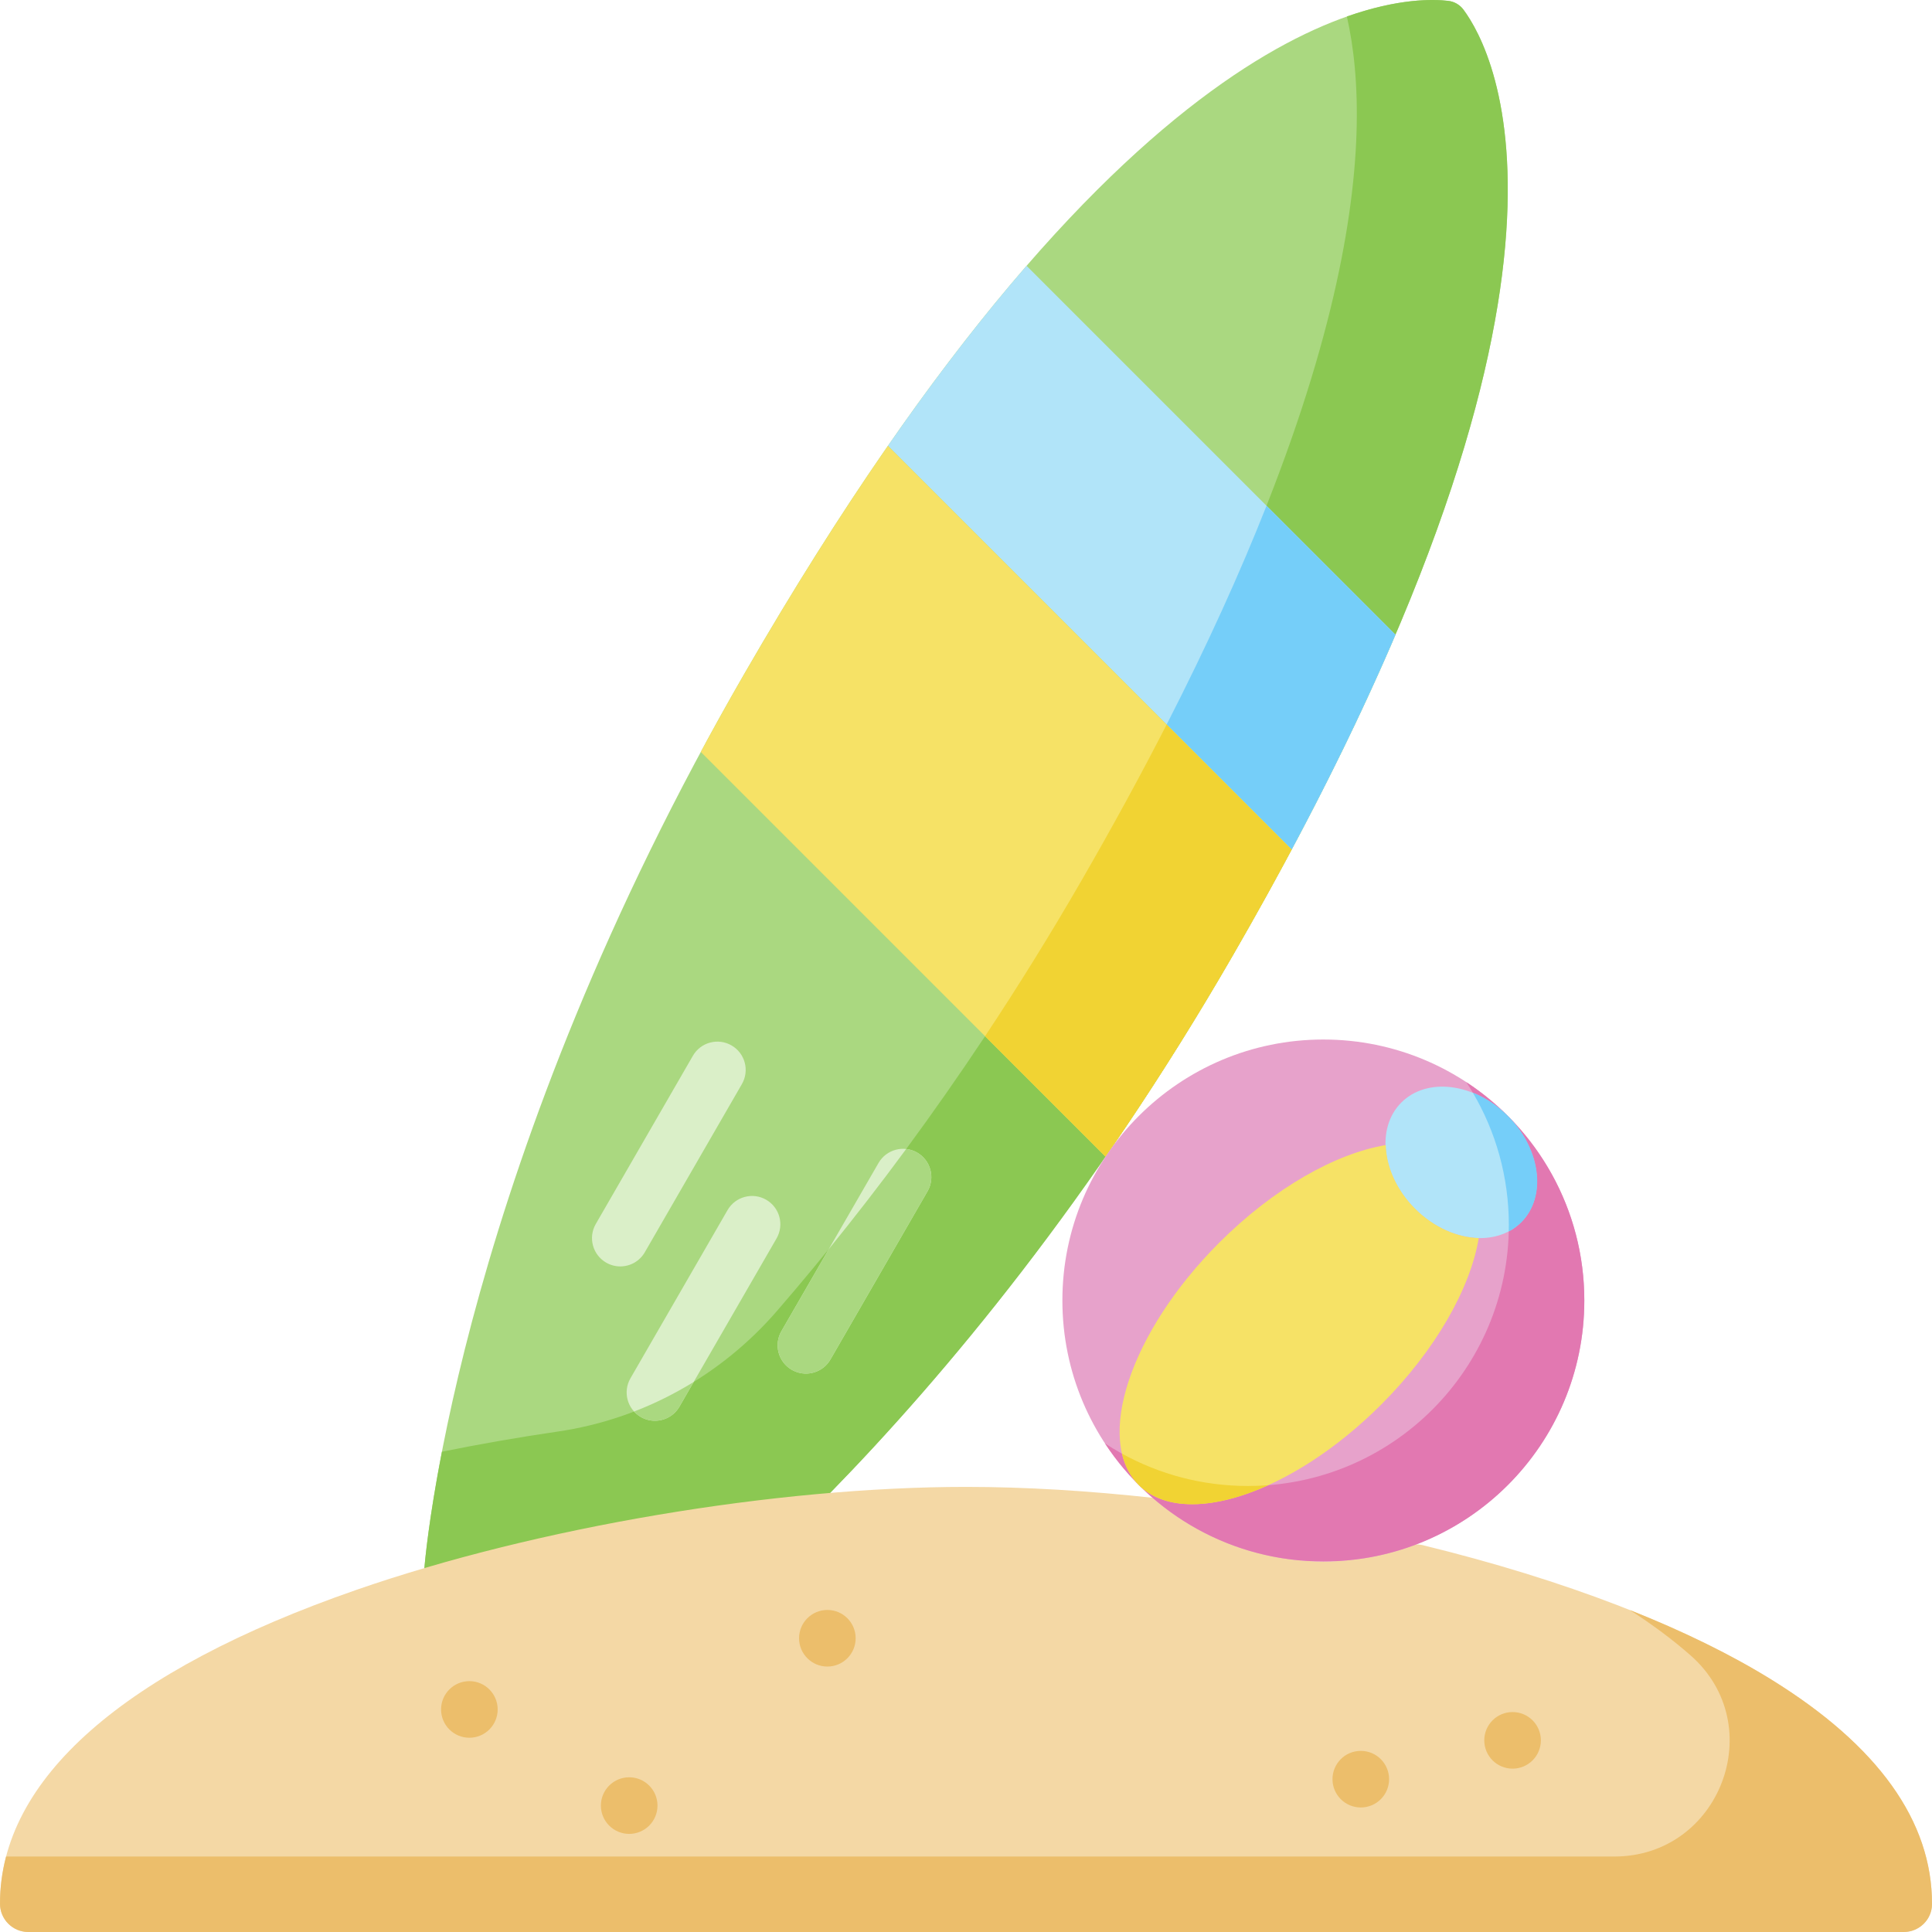
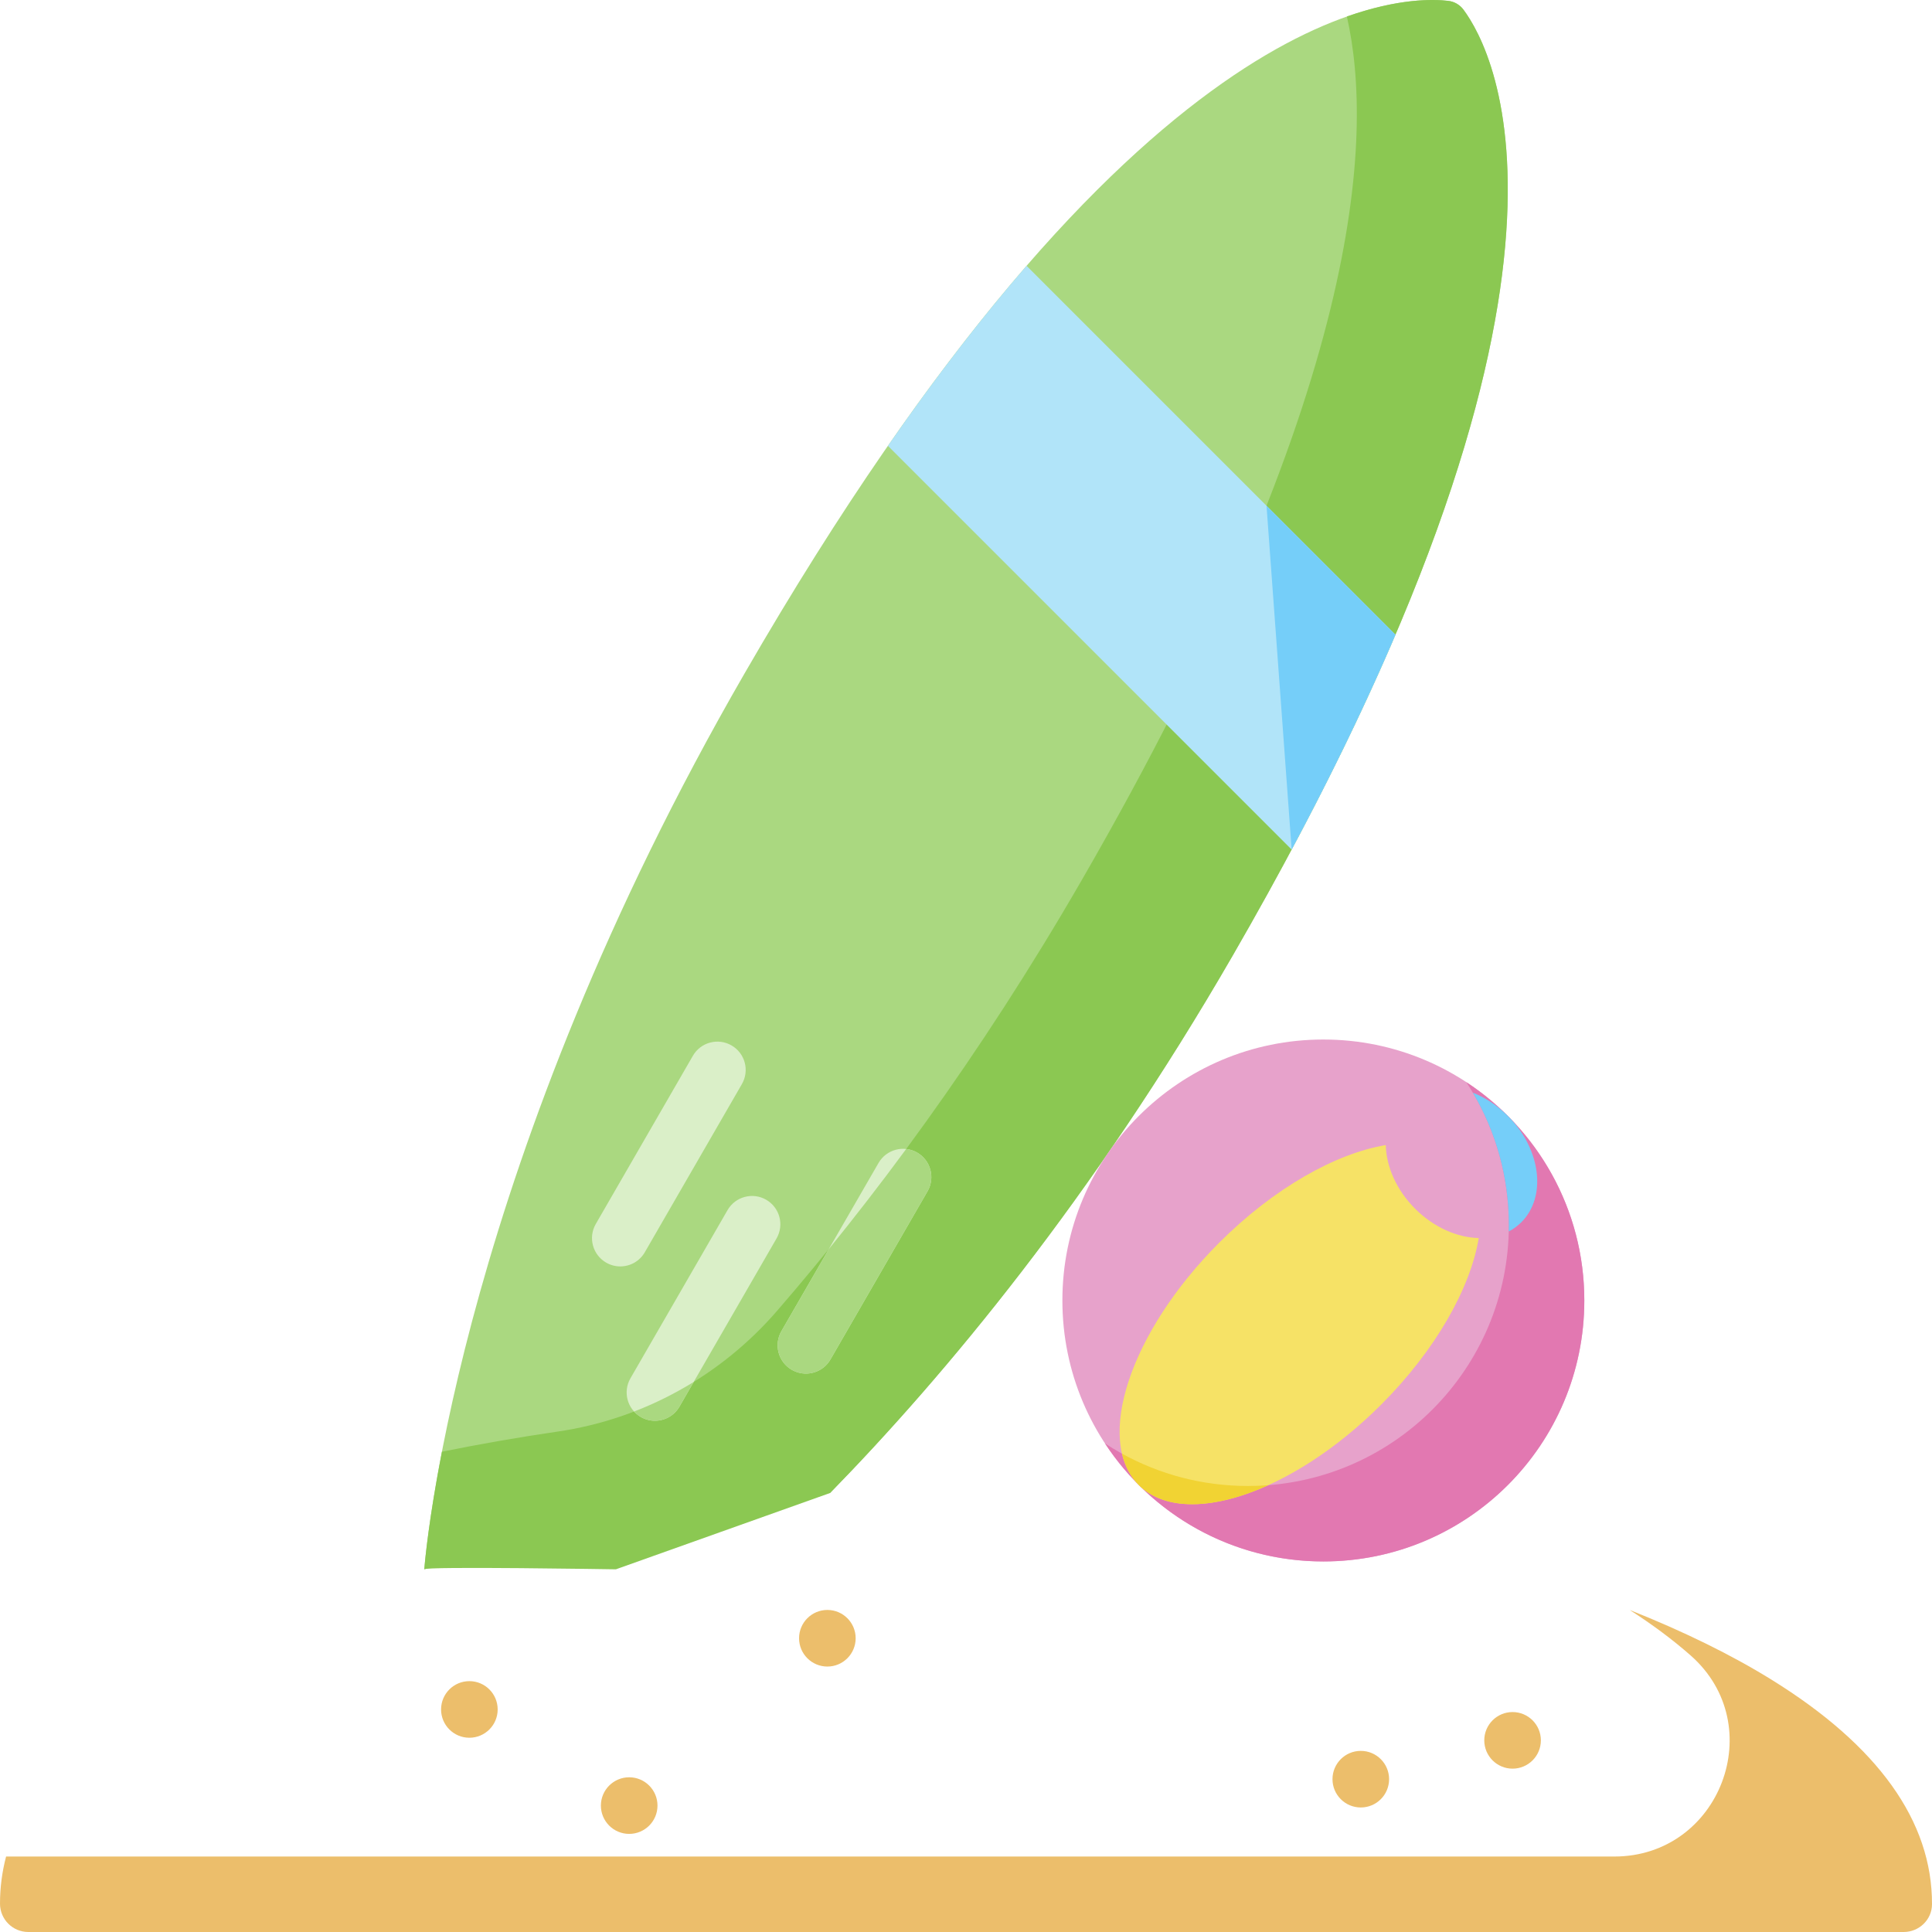
<svg xmlns="http://www.w3.org/2000/svg" id="Capa_1" enable-background="new 0 0 512 512" height="512" viewBox="0 0 512 512" width="512">
  <path d="m219.977 395.66c30.594-31.333 69.577-78.124 106.715-142.448 102.76-177.986 69.359-239.606 61.141-250.653-.97-1.304-2.425-2.144-4.039-2.332-13.676-1.594-83.74.29-186.501 178.277-74.493 129.027-84.18 229.216-84.861 237.382 34.6-10.452 73.043-17.301 107.545-20.226z" fill="#aad880" />
  <path d="m387.833 2.559c-.97-1.304-2.425-2.144-4.039-2.332-4.099-.478-13.263-.643-26.854 4.152 7.192 31.725 4.359 99.609-70.249 228.833-27.276 47.244-55.548 85.029-80.76 114.179-14.94 17.273-35.564 28.703-58.163 31.996-10.151 1.479-20.427 3.26-30.655 5.335-3.436 17.703-4.475 28.682-4.681 31.164.073-.828 50.78 0 50.78 0l56.765-20.226c30.594-31.333 69.577-78.124 106.715-142.448 102.76-177.986 69.359-239.606 61.141-250.653z" fill="#8bc852" />
  <path d="m235.307 118.149 106.995 106.996c11.057-20.701 20.122-39.637 27.51-56.938l-97.763-97.763c-11.527 13.28-23.795 29.031-36.742 47.705z" fill="#b1e4f9" />
-   <path d="m342.302 225.144c11.057-20.701 20.122-39.637 27.51-56.938l-34.173-34.173c-6.893 17.461-15.588 36.736-26.467 57.981z" fill="#75cef9" />
-   <path d="m235.307 118.149c-12.095 17.445-24.783 37.441-38.013 60.356-4.047 7.01-7.903 13.935-11.576 20.764l107.258 107.258c11.22-16.225 22.552-33.977 33.716-53.315 5.599-9.698 10.794-19.05 15.61-28.068z" fill="#f6e266" />
-   <path d="m327.343 252.083c.158-.275.316-.55.474-.825.082-.143.164-.286.246-.428.1-.174.199-.347.299-.521.09-.157.18-.315.27-.472.095-.166.19-.331.284-.497.094-.163.187-.327.28-.49.096-.168.191-.335.287-.503.083-.147.167-.293.25-.44.118-.208.237-.416.355-.623.063-.112.127-.224.191-.336.133-.234.265-.467.397-.7.123-.218.247-.435.369-.652.104-.185.209-.369.313-.553.077-.137.155-.274.232-.411.105-.186.21-.372.314-.557.078-.139.157-.279.235-.418.095-.169.19-.338.285-.507.097-.173.195-.346.292-.519.076-.135.151-.269.227-.404.101-.18.201-.359.302-.539.079-.14.157-.28.235-.42.097-.173.194-.346.29-.519.09-.16.179-.32.268-.48.083-.148.166-.296.248-.444.092-.164.183-.328.274-.492.215-.385.428-.77.642-1.154.028-.05.055-.099.083-.149.124-.223.247-.446.37-.668.047-.086.095-.171.142-.256.128-.231.256-.462.383-.693.035-.064.071-.128.106-.193.131-.237.261-.473.391-.71.033-.06.066-.119.098-.179.137-.249.274-.498.411-.747.015-.027.03-.054.045-.082.94-1.712 1.868-3.413 2.781-5.103l.004-.008c.771-1.424 1.532-2.84 2.284-4.248l-33.13-33.13c-6.649 12.985-14.113 26.706-22.48 41.198-8.49 14.706-17.077 28.495-25.638 41.393l31.922 31.922c.873-1.262 1.746-2.533 2.62-3.813.007-.011.015-.021.022-.032 1.398-2.049 2.798-4.121 4.198-6.218.013-.02.027-.04.04-.06.318-.476.636-.954.954-1.433.041-.061.082-.122.122-.184.319-.481.639-.963.958-1.447.017-.025.033-.05.05-.075.158-.239.316-.478.473-.717.071-.108.142-.215.213-.323.248-.376.495-.753.743-1.13.086-.132.173-.263.259-.395.243-.372.487-.744.73-1.117.079-.122.159-.243.238-.365.145-.223.291-.446.436-.669.089-.138.179-.275.268-.413.233-.359.467-.719.7-1.08.095-.146.189-.292.284-.439.134-.207.267-.413.401-.621.191-.297.383-.594.574-.892.127-.198.255-.397.382-.595l.417-.651c.172-.268.343-.536.515-.805.123-.192.245-.384.368-.577.128-.201.256-.401.384-.602.197-.31.394-.62.59-.93.108-.171.217-.343.325-.514.196-.309.392-.619.587-.93.097-.155.195-.309.292-.464.167-.265.334-.531.501-.797.104-.166.208-.332.313-.498.209-.333.417-.666.626-1 .103-.165.207-.331.31-.497.178-.286.356-.572.535-.859.12-.193.239-.385.359-.578.177-.285.354-.57.531-.856.081-.132.163-.263.244-.395.232-.376.465-.752.697-1.13.074-.12.147-.24.221-.36.237-.385.474-.771.71-1.157.043-.07.086-.141.13-.212.215-.351.43-.703.645-1.056.077-.126.154-.252.23-.378.234-.385.469-.77.703-1.156.066-.108.131-.216.197-.324.246-.406.492-.812.738-1.22l.087-.144c.237-.392.474-.786.71-1.179.056-.093.112-.185.167-.278.249-.414.498-.829.746-1.245.05-.084.1-.168.15-.252.249-.417.499-.835.748-1.254.035-.059.07-.118.105-.176.242-.408.485-.817.727-1.226.044-.074.087-.147.131-.221.254-.429.508-.859.762-1.29.052-.089.105-.178.157-.267.255-.433.51-.867.765-1.302.012-.021.025-.043.038-.064.251-.429.502-.859.754-1.289.053-.09.105-.181.158-.271.243-.418.487-.836.73-1.255.06-.102.119-.205.178-.307.256-.442.512-.884.769-1.328.198-.342.395-.684.591-1.026.023-.036.043-.07.063-.105z" fill="#f1d333" />
+   <path d="m342.302 225.144c11.057-20.701 20.122-39.637 27.51-56.938l-34.173-34.173z" fill="#75cef9" />
  <path d="m173.563 376.514c-1.272 0-2.562-.324-3.743-1.006-3.587-2.071-4.816-6.658-2.745-10.245l25.731-44.568c2.07-3.587 6.656-4.818 10.245-2.745 3.587 2.071 4.816 6.658 2.745 10.245l-25.731 44.568c-1.389 2.405-3.911 3.751-6.502 3.751zm-2.683-44.652 25.731-44.568c2.071-3.587.842-8.174-2.745-10.245-3.589-2.073-8.175-.842-10.245 2.745l-25.731 44.568c-2.071 3.587-.842 8.174 2.745 10.245 1.182.682 2.471 1.006 3.743 1.006 2.592 0 5.113-1.345 6.502-3.751zm49.197 28.404 25.731-44.568c2.071-3.587.842-8.174-2.745-10.245-3.589-2.072-8.175-.842-10.245 2.745l-25.731 44.568c-2.071 3.587-.842 8.174 2.745 10.245 1.182.682 2.471 1.006 3.743 1.006 2.592.001 5.113-1.345 6.502-3.751z" fill="#daefc8" />
  <path d="m169.819 375.507c1.182.682 2.471 1.006 3.743 1.006 2.592 0 5.113-1.345 6.502-3.751l3.773-6.535c-5.01 3.098-10.3 5.727-15.804 7.847.506.553 1.103 1.039 1.786 1.433z" fill="#aad880" />
  <path d="m245.809 315.698c2.071-3.587.842-8.174-2.745-10.245-.924-.534-1.914-.847-2.91-.959-6.949 9.434-13.812 18.278-20.521 26.544l-12.545 21.729c-2.071 3.587-.842 8.174 2.745 10.245 1.182.682 2.471 1.006 3.743 1.006 2.592 0 5.113-1.346 6.502-3.751z" fill="#aad880" />
-   <path d="m469.479 445.138c-22.788-14.112-54.729-26.436-92.37-35.637-1.481-.362-3.031-.264-4.452.277-7.002 2.669-14.389 4.022-21.955 4.022-14.806 0-29.117-5.325-40.301-14.993-1.148-.992-2.57-1.613-4.078-1.78-17.849-1.981-34.779-2.985-50.323-2.985-50.382 0-113.787 10.708-161.531 27.281-61.802 21.452-94.469 50.214-94.469 83.177 0 4.142 3.357 7.5 7.5 7.5h497c4.143 0 7.5-3.358 7.5-7.5 0-21.917-14.306-41.889-42.521-59.362z" fill="#f4d8a5" />
  <path d="m469.479 445.138c-10.645-6.592-23.288-12.794-37.575-18.47 6.056 3.893 11.433 7.908 16.126 12.038 21.055 18.531 7.813 53.294-20.235 53.294h-426.182c-1.072 4.089-1.612 8.253-1.613 12.487-.001 4.146 3.354 7.513 7.5 7.513h497c4.083 0 7.488-3.265 7.5-7.349.066-21.976-14.241-42-42.521-59.513z" fill="#ecbe6b" />
  <path d="m131.888 453.021c0 4.142-3.358 7.5-7.5 7.5s-7.5-3.358-7.5-7.5 3.358-7.5 7.5-7.5 7.5 3.357 7.5 7.5zm228.736 10.979c-4.142 0-7.5 3.358-7.5 7.5s3.358 7.5 7.5 7.5 7.5-3.358 7.5-7.5-3.358-7.5-7.5-7.5zm40.223-10.288c-4.142 0-7.5 3.358-7.5 7.5s3.358 7.5 7.5 7.5 7.5-3.358 7.5-7.5-3.358-7.5-7.5-7.5zm-234.106 17.288c-4.142 0-7.5 3.358-7.5 7.5s3.358 7.5 7.5 7.5 7.5-3.358 7.5-7.5-3.358-7.5-7.5-7.5zm52.518-44.347c-4.142 0-7.5 3.358-7.5 7.5s3.358 7.5 7.5 7.5 7.5-3.358 7.5-7.5-3.358-7.5-7.5-7.5z" fill="#ecbe6b" />
  <circle cx="350.702" cy="344.642" fill="#e7a2cb" r="69.158" />
  <path d="m388.576 286.768c7.134 10.88 11.284 23.892 11.284 37.874 0 38.195-30.963 69.158-69.158 69.158-13.982 0-26.994-4.149-37.874-11.284 12.355 18.84 33.661 31.284 57.874 31.284 38.195 0 69.158-30.963 69.158-69.158-.001-24.213-12.444-45.52-31.284-57.874z" fill="#e278b1" />
-   <ellipse cx="387.311" cy="308.032" fill="#b1e4f9" rx="17.384" ry="22.439" transform="matrix(.707 -.707 .707 .707 -104.371 364.091)" />
  <path d="m403.178 323.9c6.741-6.742 5.21-19.221-3.392-27.975-.122-.123-.244-.245-.367-.367-2.763-2.715-5.897-4.726-9.105-5.994 6.065 10.284 9.545 22.275 9.545 35.079 0 .572-.007 1.142-.021 1.711 1.219-.64 2.342-1.457 3.34-2.454z" fill="#75cef9" />
  <path d="m391.885 328.099c-5.683-.135-11.894-2.801-16.867-7.774s-7.639-11.184-7.774-16.867c-13.261 2.209-29.669 11.395-44.146 25.873-23.613 23.613-33.149 52.362-21.298 64.213s40.6 2.315 64.213-21.298c14.477-14.478 23.663-30.886 25.872-44.147z" fill="#f6e266" />
  <path d="m330.702 393.8c-12.098 0-23.469-3.107-33.362-8.566.764 3.261 2.231 6.075 4.447 8.297l.036.036c7.032 7.003 19.986 6.505 34.286.025-1.785.137-3.588.208-5.407.208z" fill="#f1d333" />
</svg>